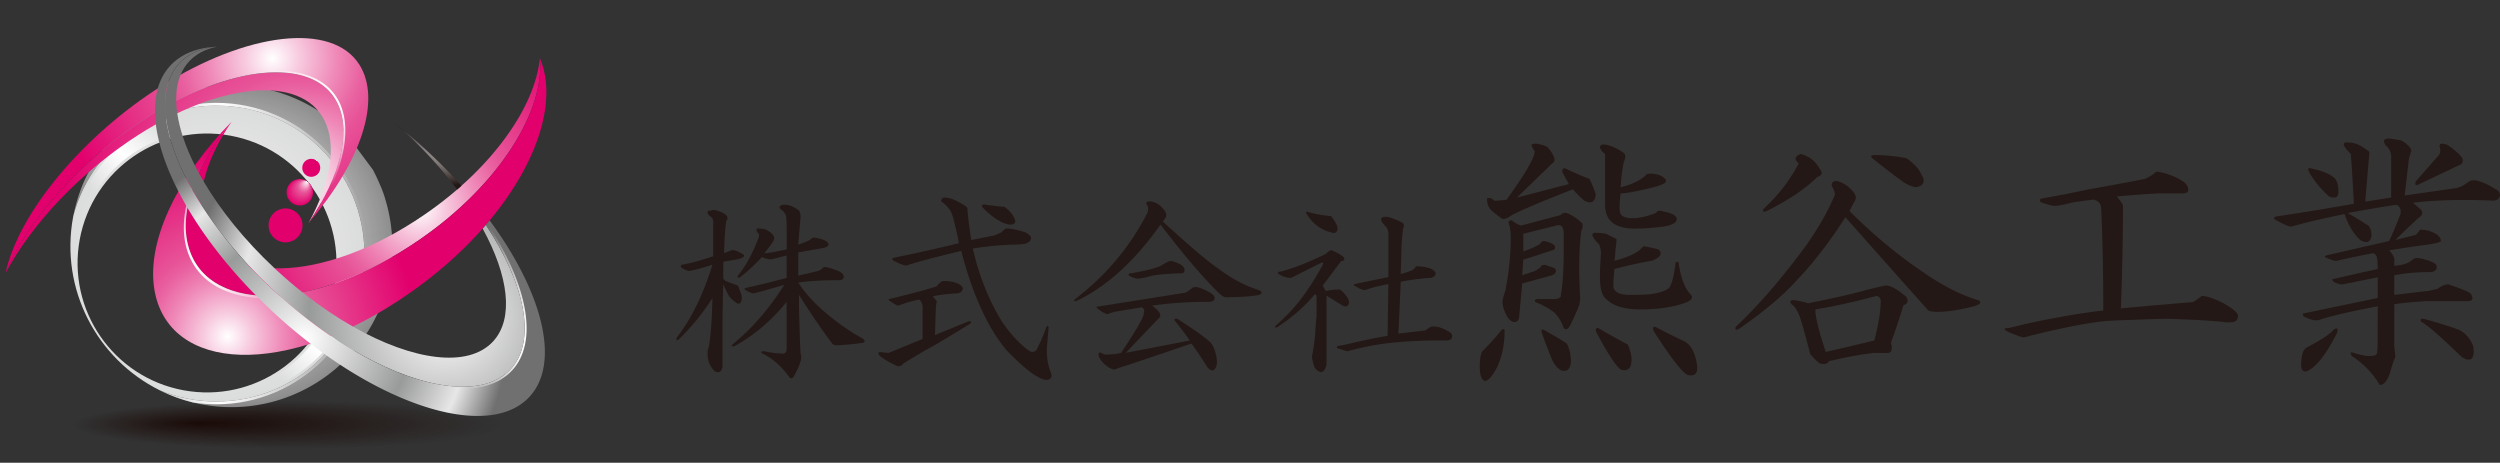
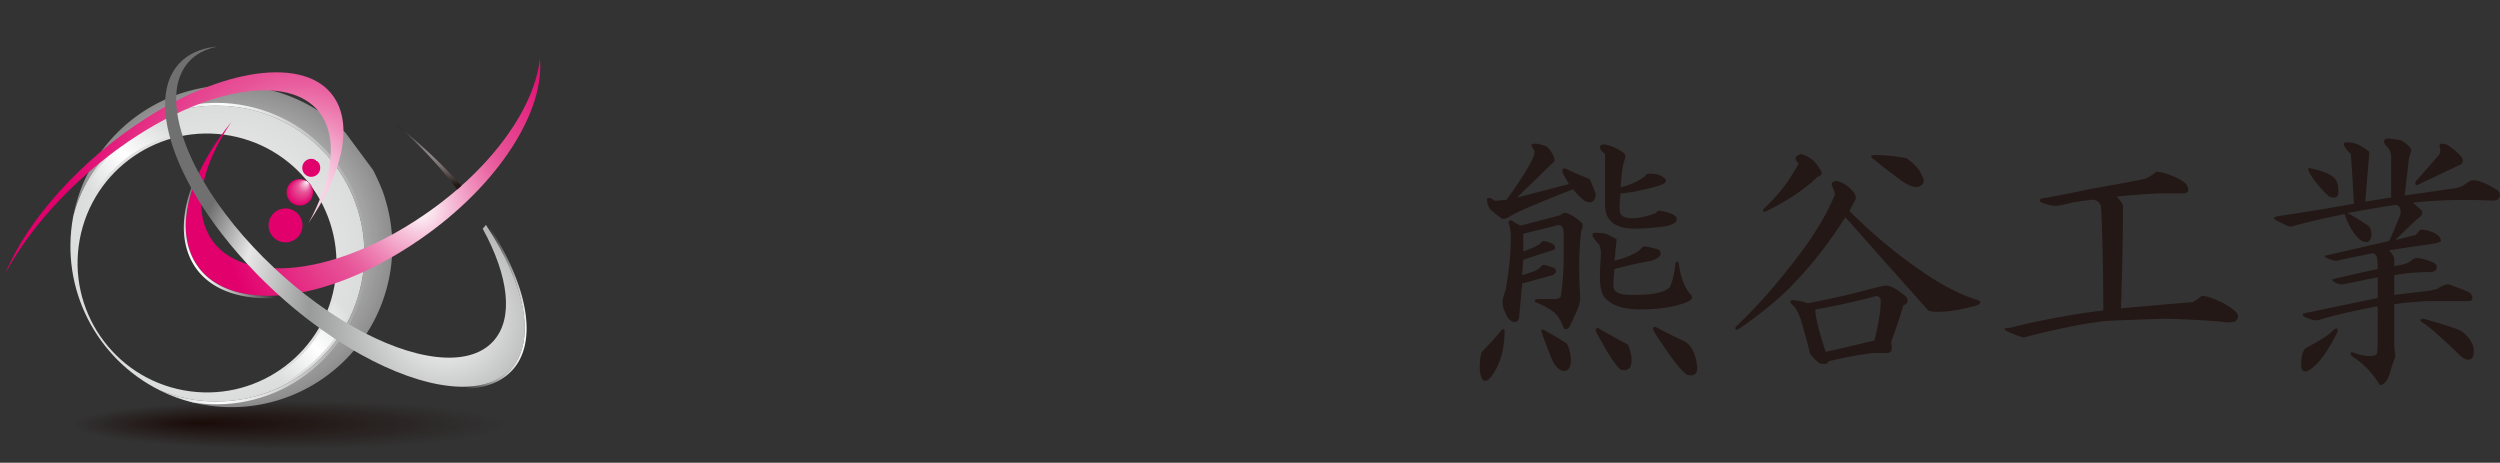
<svg xmlns="http://www.w3.org/2000/svg" version="1.1" id="レイヤー_1" x="0" y="0" viewBox="0 0 1116.71 206.69" xml:space="preserve">
  <rect x="0" y="0" width="1116.71" height="206.69" fill="#333333" stroke="none" />
  <style>.st0{fill:#231815}</style>
-   <path class="st0" d="M324.46 96.18c.69.92.69 1.73 0 2.42-.46 2.07-.81 6.9-1.04 14.49 1.15-.46 2.07-.8 2.76-1.04.92-.69 2.76-.23 5.52 1.38 1.15.69.8 1.38-1.04 2.07-1.84.46-4.37.92-7.59 1.38v7.59l1.03 1.04 5.52 2.07c1.15 2.76 1.73 4.49 1.73 5.18 0 2.3-.69 3.22-2.07 2.76-2.07-1.38-3.45-2.76-4.14-4.14-.69-1.38-1.38-2.87-2.07-4.49-.23 7.59-.34 14.61-.34 21.05v15.87c-.46 2.3-1.61 2.99-3.45 2.07-2.53-2.53-3.57-5.75-3.11-9.66.46-1.38.69-2.3.69-2.76.69-4.37 1.15-11.15 1.38-20.36-4.37 6.9-9.44 13.11-15.18 18.63-.92.46-1.15.12-.69-1.04 6.44-8.28 11.73-19.09 15.87-32.43-5.06 1.61-8.51 2.53-10.35 2.76-.69 0-1.84-.46-3.45-1.38-.46-.46-.46-.92 0-1.38 3.22-.46 7.94-1.73 14.15-3.8V99.28c0-1.15-.35-1.95-1.04-2.42-1.61-1.15-1.96-2.07-1.04-2.76.69 0 1.49-.11 2.42-.35 2.31.48 4.15 1.28 5.53 2.43zm32.09-2.42c.69.46 1.04 1.5 1.04 3.11-.23 2.99-.58 7.13-1.04 12.42 2.07-.69 3.8-1.38 5.18-2.07.92-.92 1.73-1.26 2.42-1.04 3.68.69 5.63 1.61 5.87 2.76.23.69-.35 1.27-1.73 1.73l-11.73 2.07v10.35c3.22-.69 6.21-1.38 8.97-2.07.69-.23 1.38-.69 2.07-1.38.23-.69 2.18-.35 5.87 1.03 2.07.69 3.22 1.61 3.45 2.76 0 1.15-.69 1.73-2.07 1.73-7.36 0-13.46.35-18.29 1.04 4.83 7.59 13.11 15.18 24.84 22.77.92.46 2.3 1.27 4.14 2.42.92.69.92 1.27 0 1.73-3.22.46-6.67.81-10.35 1.04-1.84.23-2.99 0-3.45-.69-4.83-6.44-9.78-13.68-14.84-21.74v4.83c.23 10.12.46 17.25.69 21.39.92 1.61-.12 5.06-3.1 10.35-.69.92-1.38.92-2.07 0-3.22-4.6-7.13-8.05-11.73-10.35-1.15-.69-.92-1.04.69-1.04 3.45.69 6.21 1.04 8.28 1.04 1.15 0 1.73-.8 1.73-2.42v-20.7c-6.68 8.28-14.38 14.84-23.12 19.67-1.38.46-1.73.23-1.04-.69 8.51-6.9 16.22-15.75 23.12-26.57-8.75 2.53-13.34 3.8-13.8 3.8-.69 0-1.84-.46-3.45-1.38-.69-.46-.69-.8 0-1.04 5.29-1.15 11.39-2.64 18.29-4.49v-10l-6.9 1.73c-1.15 0-2.53-.35-4.14-1.04a89.225 89.225 0 01-9.66 8.97c-1.15.46-1.5.23-1.04-.69 3.68-4.6 6.78-10.35 9.32-17.25.23-.92 0-1.61-.69-2.07-.46-.92-.46-1.49 0-1.73 1.15 0 2.3.12 3.45.35 3.45 1.61 4.71 3.34 3.8 5.18-1.38 2.07-2.76 3.91-4.14 5.52 1.61 0 4.94-.57 10.01-1.73v-7.94c0-4.14-.12-6.56-.35-7.25-.46-1.15-1.27-2.07-2.42-2.76-.69-.69-.58-1.26.35-1.73 2.05-.69 4.58 0 7.57 2.07zM421.42 125.51c2.76 0 5.06.46 6.9 1.38.69.23 1.26.81 1.73 1.73 0 1.38-.81 2.19-2.41 2.42-4.6.23-8.28.69-11.04 1.38 1.61 1.61 2.18 2.53 1.73 2.76-.23 1.15-.34 2.3-.34 3.45l-.35 11.04 15.18-6.21c.92 0 1.15.35.69 1.04-9.66 5.98-16.45 10-20.36 12.08-5.06 2.99-8.28 4.94-9.66 5.87-1.15 1.38-2.53 1.49-4.14.35-2.07-.92-4.03-2.07-5.86-3.45-1.38-1.15-1.5-1.84-.35-2.07l3.79.35 15.18-6.21v-14.15c0-1.38-.46-2.53-1.38-3.45-2.76.46-5.98 1.38-9.66 2.76-3.91-2.07-5.06-3.11-3.45-3.11 7.82-1.84 14.72-3.68 20.7-5.52 1.38-1.63 2.41-2.44 3.1-2.44zm9.32-33.82c1.15.69 1.61 1.38 1.38 2.07.46 4.6 1.04 9.09 1.73 13.46l10.35-2.07c1.15-.46 2.18-.92 3.11-1.38.92-.92 1.61-1.49 2.07-1.73 2.07 0 4.94.58 8.63 1.73 2.07 1.15 2.87 2.19 2.42 3.11-.23.92-1.15 1.61-2.76 2.07-1.84.23-3.8.34-5.87.34-5.75.23-11.51.81-17.25 1.73 2.76 12.19 7.13 23.12 13.11 32.78 4.14 5.98 8.28 10.35 12.42 13.11.91.46 1.84.35 2.76-.34 1.84-3.45 3.33-6.9 4.49-10.35.69-.92 1.04-.8 1.04.35l-.69 8.28c-.23 3.91.23 7.47 1.38 10.7.46 1.15.69 1.95.69 2.42-.23 1.15-1.04 1.73-2.42 1.73-3.45-.23-9.31-4.6-17.6-13.11-8.51-10.12-15.3-24.96-20.36-44.51-12.42 2.99-20.59 5.18-24.5 6.56-.92 0-2.76-.69-5.52-2.07-.92-.46-1.04-.92-.35-1.38 10.12-2.07 19.89-4.25 29.33-6.56-.69-3.68-1.27-6.32-1.72-7.94-.69-2.99-1.27-4.94-1.73-5.87-.92-1.84-2.42-3.45-4.49-4.83 0-1.15.57-1.73 1.73-1.73 2.06-.02 4.93 1.14 8.62 3.43zm17.94.69c2.53 1.84 4.14 3.91 4.83 6.21 0 1.15-.69 1.73-2.07 1.73s-3.11-.57-5.18-1.73c-2.76-1.61-5.29-3.68-7.59-6.21-.23-.69.11-1.04 1.04-1.04 2.98.47 5.98.82 8.97 1.04zM519.41 93.07c1.61 1.84 1.95 3.34 1.04 4.49-.46.69-.81 1.15-1.04 1.38 11.04 10.13 18.98 16.91 23.81 20.36 5.29 3.91 10.12 6.79 14.49 8.62 1.15.46 2.42.92 3.8 1.38 1.38.46 2.07.92 2.07 1.38 0 .69-1.04 1.15-3.11 1.38-3.68.46-7.71.69-12.08.69-1.15.23-2.42-.35-3.8-1.73-6.9-6.67-15.65-16.91-26.22-30.71-11.5 16.34-24.04 27.72-37.61 34.16-1.15.23-1.27-.11-.34-1.04 13.57-10.35 24.27-23.12 32.09-38.3.46-1.15.46-2.3 0-3.45-.92-1.15-.46-1.73 1.38-1.73 2.07.25 3.91 1.28 5.52 3.12zm12.77 35.89c1.15-1.38 3.91-.8 8.28 1.73 1.61.92 2.3 1.84 2.07 2.76-.23.92-1.04 1.38-2.42 1.38-9.66 0-18.18.58-25.53 1.73 3.68 2.53 4.6 4.49 2.76 5.87l-14.49 15.18 28.64-5.52c-2.3-3.22-4.49-6.09-6.56-8.62-.69-.92-.34-1.26 1.04-1.04 8.51 5.52 13.46 9.09 14.84 10.7.92.92 1.73 2.76 2.42 5.52.46 2.3.46 4.02 0 5.18-.92 2.07-2.19 2.18-3.8.34-3.22-5.06-5.64-8.63-7.25-10.7-9.43 3.22-19.32 6.56-29.67 10.01-1.61.46-2.99.92-4.14 1.38-.92.46-2.42-.12-4.49-1.73-1.61-1.38-2.65-2.76-3.11-4.14-.23-1.61.34-1.95 1.73-1.04.69.46 1.73.58 3.11.35 1.61 0 3.33-.23 5.18-.69 5.98-8.97 9.32-14.6 10.01-16.91l.34-2.42-1.04-1.04-12.42 2.07-3.11 1.04c-1.38-.46-2.76-1.26-4.14-2.42-.92-.69-.81-1.04.35-1.04l38.99-6.21 2.41-1.72zm-8.97-12.42c4.14 1.15 6.09 2.53 5.87 4.14 0 .92-.46 1.38-1.38 1.38-7.13.23-11.85.69-14.15 1.38-2.53.69-4.37 1.04-5.52 1.04-.69 0-1.96-.46-3.8-1.38-.23-.69.11-1.04 1.04-1.04 6.67-1.15 11.15-2.29 13.46-3.45 2.06-1.38 3.55-2.07 4.48-2.07zM594.63 111.71c2.3.92 4.14 1.96 5.52 3.11.69 1.15.35 1.73-1.04 1.73l-8.28 11.04 1.38 2.42c1.84-.46 3.91-.69 6.21-.69.69.23 1.73 1.27 3.11 3.11.69.92 1.04 1.84 1.04 2.76-.23 1.61-1.15 2.07-2.76 1.38l-7.25-4.49v30.71c-.46 2.07-1.27 3.22-2.42 3.45-.69 0-1.61-.58-2.76-1.73-.69-1.61-1.15-3.34-1.38-5.18.46-2.07.92-5.06 1.38-8.97.23-4.14.46-7.13.69-8.97v-8.63c0-.69-.23-1.15-.69-1.38-4.6 5.52-10.24 10.47-16.91 14.84-1.15.23-1.27-.11-.34-1.04 3.68-3.22 7.01-6.67 10.01-10.35 3.45-4.37 6.9-9.66 10.35-15.87.69-1.15.69-1.73 0-1.73l-11.04 5.52c-1.61.92-2.65 1.38-3.11 1.38-1.61 0-3.34-.57-5.18-1.73-.69-.69-.46-1.04.69-1.04 5.52-1.38 12.3-4.02 20.36-7.93.92-.92 1.73-1.49 2.42-1.72zm2.76-10.01c.23 1.15-.23 1.96-1.38 2.42-5.29-.92-9.43-3.8-12.42-8.63-.46-.92-.12-1.15 1.04-.69 3.45.92 6.78 1.5 10 1.73 1.84 2.53 2.76 4.25 2.76 5.17zm28.64-2.42c1.15.46 1.38 1.38.69 2.76-.46 4.14-.69 7.13-.69 8.97l-.35 11.39a34.58 34.58 0 005.18-1.73c.46-.23 1.04-.8 1.73-1.72 2.3 0 4.49.35 6.56 1.04 1.15.69 1.84 1.27 2.07 1.72.23 1.15-.46 1.96-2.07 2.42-4.37.23-8.86.81-13.46 1.73-.46 10.81-.81 18.52-1.04 23.12l12.08-1.38c1.15-.92 2.07-1.49 2.76-1.73 2.3-.23 4.94.58 7.93 2.42 1.15.69 1.49 1.61 1.04 2.76-.23.69-1.15 1.04-2.76 1.04h-6.21c-11.96.23-21.62 1.15-28.98 2.76-4.37.92-7.25 1.61-8.63 2.07-1.61-.46-3.11-.92-4.49-1.38-.46-.46-.35-.8.34-1.04 1.61-.23 2.87-.46 3.8-.69 6.67-1.61 12.77-2.87 18.29-3.8l.34-23.12c-3.68.69-6.9 1.5-9.66 2.42-.69.69-2.53.12-5.52-1.73-.23-.23-.23-.46 0-.69l15.18-3.11v-19.32c0-.92-.23-1.84-.69-2.76-2.99-2.99-3.34-4.6-1.04-4.83 1.39-.23 3.92.58 7.6 2.41z" />
  <g>
    <path class="st0" d="M672.08 147.46c0 8.64-2.01 15.57-6.01 20.82-1.55 1.85-2.78 2.31-3.7 1.39-.93-1.24-1.39-3.09-1.39-5.55 0-3.09.3-5.4.93-6.94 3.08-3.08 6.01-6.32 8.79-9.72.61-.61 1.07-.61 1.38 0zm18.97-81.89c1.54 1.55 2.62 3.24 3.24 5.09.3.93 0 1.7-.93 2.31l-15.73 15.27 23.13-6.01-2.78-5.09c-.31-1.54.15-2.15 1.39-1.85 3.08 1.55 6.63 3.09 10.64 4.63 1.23 2.47 2.15 4.79 2.78 6.94-.31 3.4-2.01 4.32-5.09 2.78a39.48 39.48 0 01-5.09-5.09c-14.19 5.55-23.29 9.41-27.3 11.57-2.16 1.55-3.7 2.01-4.62 1.39-2.16-1.54-3.86-2.93-5.09-4.16-.93-1.23-1.39-2.78-1.39-4.63.93-.61 2-.3 3.24.92 1.85 0 3.7-.15 5.55-.46 8.63-12.03 12.8-19.27 12.49-21.75-.93-1.23-1.39-2.15-1.39-2.78.3-.3 1.08-.46 2.31-.46 1.87.3 3.41.76 4.64 1.38zm15.74 34.24c.3 1.24.15 2.31-.46 3.24-.62 4.94-.93 10.49-.93 16.65 0 3.09.15 7.71.46 13.88l-.46 2.77c-1.24 3.09-2.62 6.17-4.16 9.25-.93 1.55-1.85 1.85-2.78.93-.93-2.78-2.31-5.09-4.16-6.94-2.47-1.85-5.25-3.39-8.33-4.62-.62-.61-.46-1.08.46-1.39h7.87c1.23 0 2.15-.3 2.78-.93.93-5.24 1.39-11.72 1.39-19.43v-8.79c0-3.08-1.08-4.31-3.24-3.7l-14.81 3.7v7.87c2.78-.93 5.24-2 7.4-3.24.61-.92 1.23-1.39 1.85-1.39 1.85.31 3.39.93 4.63 1.85.61 1.24.3 2.01-.93 2.31L680.41 116l-.46 6.94c1.85-.61 3.7-1.23 5.55-1.85 1.23-.61 2.15-1.23 2.78-1.85 0-.61.61-.93 1.85-.93l4.16 1.39c1.23 1.24.93 2.31-.93 3.24l-13.42 3.7-1.39 15.27c-.31 1.55-1.24 2.16-2.78 1.85-1.24-.61-2.16-1.54-2.78-2.78-1.24-2.47-1.85-4.47-1.85-6.01 0-.93.46-2.78 1.39-5.55 1.54-8.33 2.31-16.04 2.31-23.13 0-2.77-.31-4.93-.93-6.48-.31-.93.15-1.39 1.39-1.39 1.54 1.24 2.93 2.01 4.16 2.31l17.58-4.63c.93-.93 1.85-1.23 2.78-.93 2.49.94 4.8 2.48 6.97 4.64zm-6.94 53.67c1.23 2.16 1.85 4.93 1.85 8.33-.31 3.08-1.7 4.32-4.16 3.7-1.55-.62-2.94-2.16-4.16-4.63-1.55-3.7-3.09-7.71-4.63-12.03-.62-1.85 0-2.15 1.85-.93 4.92 2.78 8.01 4.63 9.25 5.56zm17.58-49.05c1.85.93 3.39 1.7 4.63 2.31 0 1.55-.16 3.09-.46 4.63 0 1.55-.16 3.24-.46 5.09 4.93-1.23 8.63-2.78 11.1-4.63l1.85-1.85c2.15.31 4.32.77 6.48 1.39 1.23.62 1.54 1.55.92 2.78-.62.93-1.85 1.7-3.7 2.31-5.25.93-10.8 2.16-16.66 3.7-.31 3.4-.46 5.86-.46 7.4 0 2.78 2.47 4.16 7.4 4.16s8.33-.15 10.18-.46c3.7-.61 6.17-1.54 7.4-2.78 1.23-1.85 2.15-5.55 2.78-11.1.61-.61 1.08-.61 1.39 0 .93 6.79 2.78 11.57 5.55 14.34.92 1.24.3 2.31-1.85 3.24-5.55 2.16-12.49 3.24-20.82 3.24-7.1 0-12.19-1.54-15.27-4.62-1.85-1.54-2.77-4.78-2.77-9.72 0-2.15.15-5.7.46-10.64 0-1.54-.31-2.93-.92-4.16-1.24-1.23-2.01-2.15-2.31-2.78-.93-1.23-.77-2 .46-2.31 1.53 0 3.22.16 5.08.46zm9.71 49.51c1.85 4.32 2.15 7.71.93 10.18-.93 1.23-2.31 1.54-4.16.93-2.16-1.55-5.86-7.24-11.1-17.12 0-1.54.61-1.85 1.85-.93 4.31 2.47 8.47 4.79 12.48 6.94zm-9.71-89.3c2.78.62 5.39 1.85 7.87 3.7.93.62.93 2.01 0 4.16-.62 2.78-1.08 6.48-1.39 11.1 4.32-.93 8.02-2.62 11.11-5.09 0-.61.77-.93 2.31-.93 2.78 0 4.93.77 6.48 2.31.61.93.3 1.7-.93 2.31-1.24.62-3.86 1.39-7.87 2.31-5.25 1.24-8.95 1.85-11.11 1.85-.31 2.47-.46 4.63-.46 6.48 0 .93.15 1.85.46 2.78.93 1.24 2.62 1.85 5.09 1.85 3.08 0 6.63-.77 10.64-2.31.61-.93 1.39-1.23 2.31-.93 5.24.93 7.55 2.31 6.94 4.16-.31 1.24-2.16 2.16-5.55 2.78-4.94.62-8.95.93-12.03.93-9.57.31-14.34-3.24-14.34-10.64V68.81c-1.55-1.23-2.31-2.31-2.31-3.24.31-.93 1.23-1.23 2.78-.93zm35.16 87.91c3.08 1.85 4.93 5.7 5.55 11.57 0 3.08-1.55 4.16-4.63 3.24-2.78-1.85-7.71-8.33-14.81-19.43-.62-1.54-.31-2.15.93-1.85 4.01 2.16 8.33 4.32 12.96 6.47zM828.01 85.93c1.23 1.55 1.23 3.09 0 4.63-.62 1.24-1.24 2.47-1.85 3.7 10.48 10.49 21.43 19.59 32.85 27.3 8.94 6.17 17.12 10.34 24.52 12.49 1.85.93 1.23 1.85-1.85 2.77-4.94 1.24-9.1 2.01-12.49 2.31-4.01.31-6.64.16-7.87-.46-15.12-16.96-27.46-30.84-37.01-41.64-7.1 11.1-14.5 20.67-22.21 28.68-5.86 6.48-14.34 13.58-25.45 21.28-1.24.62-1.7.31-1.39-.93 10.48-9.87 21.12-22.21 31.92-37.01 5.55-8.01 9.72-15.42 12.49-22.21-.31-1.54-.77-2.78-1.39-3.7-.31-1.54.46-2.31 2.31-2.31 3.1.93 5.57 2.63 7.42 5.1zm-15.27-10.64c1.54 1.85 1.23 3.09-.93 3.7-5.25 5.25-12.8 10.34-22.67 15.27-1.55.62-2.01.31-1.39-.93 4-3.7 7.55-7.71 10.64-12.03 2.47-3.7 4.16-6.48 5.09-8.33-2.16-1.85-1.85-3.24.93-4.16 3.7.92 6.48 3.09 8.33 6.48zm38.86 57.37c.93 1.85.46 3.09-1.39 3.7-1.55 5.25-3.4 10.8-5.55 16.66.93 3.4.15 4.94-2.31 4.63h-5.09c-5.86.61-12.65 1.85-20.36 3.7-.62 1.23-2.01 1.54-4.16.93-1.24-.93-2.62-2.31-4.16-4.16-1.24-4.93-2.62-10.02-4.16-15.27-1.24-3.7-2.62-6.02-4.16-6.94-.93-1.23-.62-1.85.93-1.85 2.47.31 4.63.77 6.48 1.39 12.33-2.47 21.13-4.47 26.37-6.02 3.7-.93 6.32-1.54 7.87-1.85 2.13-.31 5.37 1.38 9.69 5.08zm-36.08 24.52c5.55-1.23 12.8-2.93 21.74-5.09 1.85-7.4 2.78-12.96 2.78-16.65.3-1.85-.31-2.93-1.85-3.24-10.49 2.78-19.59 4.78-27.3 6.01 0 3.4 1.54 9.72 4.63 18.97zm36.08-86.52c3.39 2.47 5.55 4.79 6.48 6.94 2.15 3.4 1.39 5.4-2.31 6.02-1.85-.3-3.7-1.08-5.55-2.31-4.32-3.08-8.95-6.63-13.88-10.64-.93-.93-.62-1.39.93-1.39 4.62-.01 9.4.45 14.33 1.38zM967.73 77.6c3.7 1.24 6.48 2.62 8.33 4.16.93.93 1.39 2.01 1.39 3.24 0 .93-.93 1.39-2.78 1.39h-10.18c-6.48.31-12.8.77-18.97 1.39 1.85 2.16 2.78 3.55 2.78 4.16 0 13.57-.31 28.84-.93 45.8 13.57-1.23 24.21-2.15 31.92-2.77.93-.3 2.31-1.23 4.16-2.78 2.15 0 5.39 1.08 9.72 3.24 4.31 2.47 6.48 4.32 6.48 5.55 0 1.55-.62 2.47-1.85 2.78-1.55.31-3.24.31-5.09 0-6.17-.61-14.65-1.08-25.45-1.39-10.18.31-18.66.62-25.45.93-7.71.62-19.13 2.78-34.24 6.48-2.16.62-3.4.93-3.7.93-.62 0-2.78-.77-6.48-2.31-2.47-1.23-2.62-1.85-.46-1.85.3 0 2.93-.61 7.87-1.85 12.64-2.78 24.21-4.78 34.7-6.02 0-16.65-.31-31.76-.93-45.34 0-2.15-1.08-3.54-3.24-4.16-3.4.31-6.79.77-10.18 1.39-3.4.93-5.86 1.39-7.4 1.39-.93 0-2.78-.46-5.55-1.39-1.24-.61-1.39-1.23-.46-1.85 7.09-1.23 14.18-2.62 21.28-4.16 10.48-1.85 18.81-3.39 24.98-4.63 2.15-.93 3.85-2 5.09-3.24.94-.02 2.48.3 4.64.91zM1072.76 62.79c3.39 2.16 4.78 3.86 4.16 5.09-.31.93-.62 2.01-.93 3.24l-1.85 16.19c8.63-1.23 16.19-2.31 22.67-3.24 1.54-.3 2.78-.77 3.7-1.39l2.78-1.85c2.15-.93 6.01.31 11.56 3.7 1.23.62 1.85 1.55 1.85 2.78-.31 1.55-1.39 2.31-3.24 2.31-13.27-.61-25.14-.3-35.63.93l3.7 3.24c.93 1.24.46 2.47-1.39 3.7-4.01 3.7-7.4 6.94-10.18 9.71l9.25-2.31 1.85-2.31c2.47 0 4.78.62 6.94 1.85 1.54.93 2.31 2.01 2.31 3.24-.31.62-2.94 1.24-7.87 1.85-4.63.62-9.72 1.39-15.27 2.31 1.23 1.24 2 2.47 2.31 3.7v3.24c3.08-.3 5.39-.93 6.94-1.85l1.85-1.39c1.23-.61 3.85-.15 7.87 1.39 1.54.62 2.31 1.39 2.31 2.31 0 1.55-1.08 2.31-3.24 2.31-5.55 0-10.8.46-15.73 1.39v8.79l15.73-1.85 3.7-.92c2.15-1.54 3.85-2.15 5.09-1.85 6.17 2.16 9.41 3.55 9.72 4.16 1.23 2.16.77 3.24-1.39 3.24h-18.05c-5.86.31-10.8.77-14.8 1.39v18.97c.3 2.16.46 3.7.46 4.63-.93 2.15-1.7 4.47-2.31 6.94-1.24 3.7-2.78 5.55-4.63 5.55-3.09-5.25-7.25-9.56-12.49-12.96-.93-1.54-.62-2 .93-1.39 2.78.92 5.09 1.39 6.94 1.39 1.85 0 2.93-.31 3.24-.93.3-.61.46-2.78.46-6.48V136.8c-11.42 2.16-20.05 4.16-25.91 6.02-1.55.62-3.86.16-6.94-1.39-.62-.61-.77-1.08-.46-1.39l33.31-6.94v-9.25c-8.95 1.85-14.34 2.94-16.19 3.24-2.78-.61-4.16-1.39-4.16-2.31 6.48-1.54 13.26-3.08 20.36-4.63 0-2.47-.16-4.32-.46-5.55-.62-1.23-1.39-1.69-2.31-1.39-7.71 1.55-12.8 2.62-15.27 3.24-.62.31-2.31-.15-5.09-1.39-.62-.3-.62-.61 0-.93l28.22-6.48c1.23-2.47 2.93-6.48 5.09-12.03.3-2.15-.31-3.54-1.85-4.16-6.17.93-13.42 2.16-21.75 3.7 2.78 1.55 5.55 3.24 8.33 5.09 1.54.62 2.31 2.31 2.31 5.09-.31 1.55-.93 2.47-1.85 2.78-1.55 0-2.78-.46-3.7-1.39-2.78-2.78-4.94-6.48-6.48-11.1-9.25 1.85-17.12 3.7-23.6 5.55-.62.31-2.94-.61-6.94-2.78-1.55-.93-1.24-1.54.93-1.85 12.33-1.85 23.6-3.7 33.77-5.55-.62-11.72-1.08-19.12-1.39-22.21-4.01-4.01-4.16-5.7-.46-5.09 2.47 0 5.39 1.39 8.79 4.16-.62 7.4-1.24 14.81-1.85 22.21l11.57-1.85V70.2c0-2.15-.77-3.85-2.31-5.09-1.55-2.15-1.08-3.24 1.39-3.24 2.5.31 4.34.62 5.58.92zm-28.68 85.6c-4.63 9.25-8.95 14.96-12.96 17.12-1.85.93-2.94.3-3.24-1.85 0-4.63.77-7.4 2.31-8.33 6.48-3.39 10.48-6.02 12.03-7.87 1.54-1.23 2.16-.92 1.86.93zm-1.39-68.94c1.23 1.24 1.85 3.24 1.85 6.02 0 1.55-.46 2.47-1.39 2.78-1.24 0-2.16-.15-2.78-.46-3.7-3.39-6.64-6.94-8.79-10.64-.93-1.85-.62-2.47.93-1.85 4.62.91 8.02 2.3 10.18 4.15zm56.91-9.25c.93 1.85.46 3.09-1.39 3.7l-18.51 8.79c-.93 0-1.08-.61-.46-1.85l10.18-11.57c.61-.93.77-2 .46-3.24-.62-1.85.46-2.31 3.24-1.39 2.78 1.85 4.93 3.71 6.48 5.56zm-.93 77.26c2.78 1.55 4.78 3.86 6.01 6.94.61 3.09.3 5.09-.93 6.01-1.55.61-3.24 0-5.09-1.85-8.95-8.63-14.65-13.57-17.12-14.81-.62-.93-.31-1.39.93-1.39 6.79 1.86 12.19 3.56 16.2 5.1z" />
  </g>
  <g>
    <radialGradient id="SVGID_1_" cx="247.55" cy="177.297" r="66.867" fx="219.099" fy="172.564" gradientTransform="matrix(1.443 0 0 .161 -228.3 161.204)" gradientUnits="userSpaceOnUse">
      <stop offset="0" stop-color="#1a0b08" />
      <stop offset="1" stop-color="#1a0b08" stop-opacity="0" />
    </radialGradient>
    <ellipse cx="127.41" cy="189.88" rx="104.14" ry="12.12" fill="url(#SVGID_1_)" />
    <radialGradient id="SVGID_2_" cx="96.666" cy="113.273" r="66.101" gradientUnits="userSpaceOnUse">
      <stop offset="0" stop-color="#fff" />
      <stop offset=".081" stop-color="#fafafa" />
      <stop offset=".414" stop-color="#eaeaeb" />
      <stop offset=".679" stop-color="#e5e5e6" />
      <stop offset="1" stop-color="#dbdcdc" />
    </radialGradient>
    <path d="M162.77 113.27c0-36.51-29.59-66.1-66.1-66.1-30.57 0-56.27 20.75-63.84 48.93-.06.29-.13.57-.18.85-5.95 32.28 10.69 63.48 38.69 77.38 7.8 3.24 16.35 5.03 25.32 5.03 36.51.01 66.11-29.58 66.11-66.09zM82 174.33c-31.41-5.78-52.17-35.93-46.39-67.34 5.78-31.41 35.93-52.17 67.34-46.39 31.41 5.78 52.17 35.93 46.39 67.34-5.79 31.41-35.94 52.18-67.34 46.39z" fill="url(#SVGID_2_)" />
    <radialGradient id="SVGID_3_" cx="104.033" cy="109.977" r="71.943" gradientUnits="userSpaceOnUse">
      <stop offset="0" stop-color="#fff" />
      <stop offset=".59" stop-color="#fdfdfd" stop-opacity=".705" />
      <stop offset=".802" stop-color="#f6f6f7" stop-opacity=".599" />
      <stop offset=".953" stop-color="#ebebeb" stop-opacity=".524" />
      <stop offset="1" stop-color="#e5e5e6" stop-opacity=".5" />
    </radialGradient>
    <path d="M154.37 59.36a71.483 71.483 0 00-38-20.07C77.61 32.15 40.41 57.54 32.83 96.1c7.56-28.18 33.27-48.93 63.84-48.93 36.51 0 66.1 29.59 66.1 66.1s-29.59 66.1-66.1 66.1c-8.97 0-17.52-1.8-25.32-5.03a71.857 71.857 0 0018.98 6.33c39.04 7.19 76.52-18.63 83.72-57.67a71.61 71.61 0 00-1.95-34.02c-1.03-3.89-3.52-9.16-4.75-11.65-.24-.47-.46-.95-.71-1.41" fill="url(#SVGID_3_)" />
    <linearGradient id="SVGID_4_" gradientUnits="userSpaceOnUse" x1="32.831" y1="113.273" x2="163.992" y2="113.273">
      <stop offset="0" stop-color="#fff" stop-opacity="0" />
      <stop offset=".5" stop-color="#fff" />
      <stop offset="1" stop-color="#fff" stop-opacity="0" />
    </linearGradient>
    <path d="M163.99 113.27c0-37.12-30.2-67.33-67.33-67.33-25.03 0-47.56 13.89-59.15 35.22-2.05 4.71-3.65 9.7-4.68 14.94 7.56-28.18 33.27-48.93 63.84-48.93 36.51 0 66.1 29.59 66.1 66.1s-29.59 66.1-66.1 66.1c-8.97 0-17.52-1.8-25.32-5.03 4.67 2.32 9.66 4.16 14.91 5.45 3.42.53 6.9.81 10.41.81 37.12 0 67.32-30.2 67.32-67.33z" fill="url(#SVGID_4_)" />
    <linearGradient id="SVGID_5_" gradientUnits="userSpaceOnUse" x1="53.46" y1="156.459" x2="142.51" y2="67.41">
      <stop offset=".33" stop-color="#fff" stop-opacity="0" />
      <stop offset=".5" stop-color="#fff" />
      <stop offset=".67" stop-color="#fff" stop-opacity="0" />
    </linearGradient>
    <path d="M96.67 178.15c-8.6 0-16.96-1.66-24.85-4.94a70.06 70.06 0 01-3.43-1.82c4.19 1.87 8.67 3.28 13.39 4.15 3.56.66 7.18.99 10.76.99 28.45 0 52.84-20.34 58-48.36 5.9-32.02-15.35-62.87-47.37-68.76-3.56-.66-7.18-.99-10.76-.99-28.45 0-52.84 20.34-58 48.36-.84 4.58-1.13 9.14-.91 13.6a70.14 70.14 0 01.36-23.2l.18-.84C41.6 68.14 67.36 48.4 96.67 48.4c35.77 0 64.88 29.1 64.88 64.88-.01 35.77-29.11 64.87-64.88 64.87z" fill="url(#SVGID_5_)" />
    <radialGradient id="SVGID_6_" cx="148.431" cy="225.989" r="105.468" gradientTransform="rotate(18.286 586.583 110.471)" gradientUnits="userSpaceOnUse">
      <stop offset="0" stop-color="#fff" />
      <stop offset=".13" stop-color="#f7c9de" />
      <stop offset=".297" stop-color="#ef89b8" />
      <stop offset=".419" stop-color="#e961a0" />
      <stop offset=".483" stop-color="#e75297" />
      <stop offset="1" stop-color="#e2006d" />
    </radialGradient>
    <path d="M150.19 45.04c-11.09-19.97-47.98-15.73-84.76 7.65-28.66 18.21-53.1 45.3-62.95 69.28 11.82-22.2 33.94-45.52 59.45-61.79 36.23-23.11 72.31-26.92 82.83-6.71 5.85 11.25 3.06 27.92-6.98 46.21 14.6-21.38 19.55-41.79 12.41-54.64z" fill="url(#SVGID_6_)" />
    <radialGradient id="SVGID_7_" cx="118.641" cy="176.231" r="96.724" gradientTransform="rotate(18.286 586.583 110.471)" gradientUnits="userSpaceOnUse">
      <stop offset="0" stop-color="#fff" />
      <stop offset=".13" stop-color="#f7c9de" />
      <stop offset=".297" stop-color="#ef89b8" />
      <stop offset=".419" stop-color="#e961a0" />
      <stop offset=".483" stop-color="#e75297" />
      <stop offset="1" stop-color="#e2006d" />
    </radialGradient>
-     <path d="M72.09 38.45C37.44 60.34 8.5 94.52 2.48 121.97 12.33 98 36.77 70.91 65.43 52.69c36.77-23.38 73.67-27.61 84.76-7.65 7.14 12.85 2.18 33.26-12.42 54.64 23.67-27.53 32.64-55.08 22.8-70.74-12.22-19.43-50.67-14.37-88.48 9.51z" fill="url(#SVGID_7_)" />
    <linearGradient id="SVGID_8_" gradientUnits="userSpaceOnUse" x1="81.431" y1="-127.32" x2="248.693" y2="-127.32" gradientTransform="rotate(-30.596 517.24 136.275)">
      <stop offset=".866" stop-color="#fff" stop-opacity="0" />
      <stop offset="1" stop-color="#fff" />
    </linearGradient>
-     <path d="M65.3 52.15c-13.89 8.82-27.03 19.79-38.22 32-10.25 11.17-18.39 22.84-23.66 34.1a59.75 59.75 0 00-.95 3.72C12.32 98 36.76 70.91 65.42 52.69c36.77-23.38 73.67-27.61 84.76-7.65 7.14 12.85 2.18 33.26-12.42 54.64 1.55-1.81 3.05-3.62 4.48-5.44 12.2-20.19 15.1-38.35 8.74-49.73-11.27-20.17-48.63-15.91-85.68 7.64z" fill="url(#SVGID_8_)" />
    <radialGradient id="SVGID_9_" cx="202.305" cy="219.012" r="88.095" gradientTransform="rotate(18.286 586.583 110.471)" gradientUnits="userSpaceOnUse">
      <stop offset="0" stop-color="#fff" />
      <stop offset=".13" stop-color="#f7c9de" />
      <stop offset=".297" stop-color="#ef89b8" />
      <stop offset=".419" stop-color="#e961a0" />
      <stop offset=".483" stop-color="#e75297" />
      <stop offset="1" stop-color="#e2006d" />
    </radialGradient>
    <path d="M83.71 108.18c6.66 31.48 54.56 32.82 103.88-1.23 36.08-24.92 55.9-58.09 53.56-80.96-2.01 21.2-20.62 48.67-51.48 69.85-46.46 31.89-92.03 31.34-98.93 2.41-3.05-12.77 2.26-28.63 12.68-43.83-14.64 17.97-23.04 38.01-19.71 53.76z" fill="url(#SVGID_9_)" />
    <radialGradient id="SVGID_10_" cx="138.607" cy="300.463" r="84.3" gradientTransform="rotate(18.286 586.583 110.471)" gradientUnits="userSpaceOnUse">
      <stop offset="0" stop-color="#fff" />
      <stop offset=".13" stop-color="#f7c9de" />
      <stop offset=".297" stop-color="#ef89b8" />
      <stop offset=".419" stop-color="#e961a0" />
      <stop offset=".483" stop-color="#e75297" />
      <stop offset="1" stop-color="#e2006d" />
    </radialGradient>
-     <path d="M183.12 130.83c47.25-33.05 69.34-78.54 58.03-104.84 2.34 22.87-17.48 56.04-53.56 80.96-49.32 34.06-97.22 32.71-103.88 1.23-3.33-15.75 5.07-35.79 19.71-53.76-23.13 23.53-38.07 52.3-34.5 74.68 5.95 37.22 58.69 40.55 114.2 1.73z" fill="url(#SVGID_10_)" />
    <linearGradient id="SVGID_11_" gradientUnits="userSpaceOnUse" x1="673.215" y1="277.074" x2="853.287" y2="277.074" gradientTransform="scale(-1) rotate(-30.596 -336.338 1796.485)">
      <stop offset=".866" stop-color="#fff" stop-opacity="0" />
      <stop offset="1" stop-color="#fff" />
    </linearGradient>
    <path d="M188.04 107.83c17.8-12.3 32.45-27.26 42.19-42.78 8.19-13.06 12.22-25.4 12.07-35.92a33.63 33.63 0 00-1.16-3.14c2.34 22.87-17.48 56.04-53.56 80.96-49.32 34.06-97.22 32.71-103.88 1.23-3.33-15.75 5.07-35.79 19.71-53.76-1.42 1.44-2.8 2.9-4.15 4.37-12.96 17.47-19.39 35.85-16.44 49.98 6.68 32.01 55.3 33.55 105.22-.94z" fill="url(#SVGID_11_)" />
    <g>
      <radialGradient id="SVGID_12_" cx="200.636" cy="119.032" r="22.149" gradientTransform="rotate(8.27 603.42 86.38)" gradientUnits="userSpaceOnUse">
        <stop offset="0" stop-color="#fff" />
        <stop offset="1" stop-color="#231815" />
      </radialGradient>
      <path d="M206.11 82.98c-.63.56-1.26 1.12-1.91 1.67-6.52-8.68-14.36-17.38-23.34-25.64-1.36-1.26-2.73-2.49-4.12-3.68 4.47 3.55 8.91 7.34 13.28 11.37a228.02 228.02 0 0116.09 16.28z" fill="url(#SVGID_12_)" />
      <radialGradient id="SVGID_13_" cx="228.297" cy="262.43" r="115.901" gradientTransform="rotate(18.286 586.583 110.471)" gradientUnits="userSpaceOnUse">
        <stop offset="0" stop-color="#fff" />
        <stop offset=".525" stop-color="#999a9a" />
        <stop offset=".797" stop-color="#e7e7e8" />
        <stop offset="1" stop-color="#717071" />
      </radialGradient>
      <path d="M80.03 28.38c-1.75 1.9-3.12 4.08-4.13 6.5-.36.86-.68 1.76-.94 2.68-.83 2.86-1.23 6-1.22 9.38v.24c0 .11 0 .22.01.33 0 .11.01.22.01.33.04 1.44.14 2.92.33 4.44.07.55.14 1.11.23 1.68 1.18 7.82 4.19 16.53 8.83 25.67.51 1 1.03 2.01 1.58 3.03.14.26.28.52.43.78.37.69.76 1.37 1.16 2.06.17.3.34.59.52.89.24.41.48.82.73 1.24 6.77 11.39 15.88 23.2 26.94 34.53.36.37.73.74 1.09 1.11 2.09 2.09 4.22 4.18 6.43 6.24.26.24.52.48.78.73.45.41.89.82 1.35 1.23 4.13 3.75 8.31 7.26 12.52 10.54.39.3.78.61 1.17.91 7.73 5.95 15.53 11.09 23.17 15.34 28.76 16.04 55.2 19.55 67.17 6.56 11.65-12.66 6.36-37.88-11.12-64.36-.48.56-.97 1.12-1.46 1.68 11.55 21.06 14.06 40.12 4.65 50.35-11.1 12.06-35.83 8.6-62.58-6.59-7.1-4.03-14.34-8.88-21.5-14.48-.36-.28-.72-.57-1.08-.86-3.78-3-7.54-6.21-11.24-9.62-.41-.37-.81-.75-1.21-1.12C109.26 107.33 98.52 93.93 91 81.13c-.75-1.27-1.47-2.54-2.16-3.8-.12-.24-.25-.47-.38-.7-.49-.92-.97-1.83-1.42-2.74-4.15-8.3-6.84-16.2-7.86-23.29-.29-1.91-.44-3.76-.48-5.53-.01-.2-.01-.4-.01-.6-.02-4.13.63-7.87 2.02-11.13.91-2.19 2.16-4.16 3.74-5.88 3.16-3.43 7.41-5.6 12.5-6.6-.38.02-.75.05-1.12.07-6.51.81-11.93 3.25-15.8 7.45z" fill="url(#SVGID_13_)" />
      <radialGradient id="SVGID_14_" cx="171.567" cy="290.318" r="90.234" gradientTransform="rotate(18.286 586.583 110.471)" gradientUnits="userSpaceOnUse">
        <stop offset="0" stop-color="#fff" />
        <stop offset=".525" stop-color="#999a9a" />
        <stop offset=".797" stop-color="#e7e7e8" />
        <stop offset="1" stop-color="#717071" />
      </radialGradient>
-       <path d="M218.73 98.47c-.55.66-1.12 1.32-1.69 1.99 17.48 26.48 22.78 51.7 11.12 64.36-11.96 12.99-38.41 9.47-67.17-6.56-7.64-4.26-15.44-9.4-23.17-15.34-.39-.3-.78-.6-1.17-.91-4.21-3.28-8.39-6.8-12.52-10.54l-1.35-1.23c-.26-.24-.52-.48-.78-.73-2.21-2.06-4.34-4.15-6.43-6.24-.37-.37-.73-.74-1.09-1.11-11.06-11.33-20.17-23.14-26.94-34.53-.25-.41-.49-.83-.73-1.24-.17-.3-.35-.59-.52-.89-.39-.69-.78-1.37-1.16-2.06-.14-.26-.28-.52-.43-.78-.55-1.01-1.08-2.02-1.58-3.03-4.64-9.14-7.65-17.85-8.83-25.67-.09-.56-.16-1.12-.23-1.68-.18-1.52-.29-3-.33-4.44 0-.11-.01-.22-.01-.33 0-.11-.01-.22-.01-.33v-.24c-.01-3.38.38-6.52 1.22-9.38.27-.92.58-1.82.94-2.68 1.01-2.43 2.38-4.6 4.13-6.5 3.87-4.2 9.29-6.64 15.82-7.46-8.25.59-15.06 3.33-19.79 8.46-2.6 2.82-4.42 6.21-5.53 10.06-.9 3.13-1.32 6.57-1.29 10.27 0 .21.01.41.01.61.03 1.69.16 3.43.39 5.22 1.12 9 4.56 19.19 10.05 29.88 1.09 2.13 2.26 4.27 3.5 6.43.18.32.37.64.57.97 7.56 12.88 17.9 26.28 30.54 39.09.4.4.79.81 1.2 1.2 2.29 2.29 4.65 4.56 7.09 6.8a236.55 236.55 0 0016.14 13.6c39.94 30.69 81.44 41.5 97.84 23.7 13.98-15.15 5.8-46.7-17.81-78.74z" fill="url(#SVGID_14_)" />
      <linearGradient id="SVGID_15_" gradientUnits="userSpaceOnUse" x1="72.262" y1="162.517" x2="248.164" y2="162.517" gradientTransform="rotate(8.27 603.42 86.38)">
        <stop offset=".866" stop-color="#fff" stop-opacity="0" />
        <stop offset="1" stop-color="#fff" />
      </linearGradient>
      <path d="M217.65 99.74c-.2.24-.4.48-.61.72 17.48 26.48 22.78 51.7 11.12 64.36-11.96 12.99-38.41 9.47-67.17-6.56-7.64-4.26-15.44-9.4-23.17-15.34-.39-.3-.78-.6-1.17-.91-4.21-3.28-8.39-6.8-12.52-10.54l-1.35-1.23c-.26-.24-.52-.48-.78-.73-2.21-2.06-4.34-4.15-6.43-6.24-.37-.37-.73-.74-1.09-1.11-11.06-11.33-20.17-23.14-26.94-34.53-.25-.41-.49-.83-.73-1.24-.17-.3-.35-.59-.52-.89-.39-.69-.78-1.37-1.16-2.06-.14-.26-.28-.52-.43-.78-.55-1.01-1.08-2.02-1.58-3.03-4.64-9.14-7.65-17.85-8.83-25.67-.09-.56-.16-1.12-.23-1.68-.18-1.52-.29-3-.33-4.44 0-.11-.01-.22-.01-.33 0-.11-.01-.22-.01-.33v-.24c-.01-3.38.38-6.52 1.22-9.38.27-.92.58-1.82.94-2.68 1.01-2.43 2.38-4.6 4.13-6.5 3.87-4.2 9.29-6.64 15.82-7.46-3.82.27-7.33 1.01-10.46 2.23-2.3 1.22-4.31 2.76-6.02 4.62-1.8 1.95-3.24 4.23-4.3 6.77-.37.89-.7 1.82-.98 2.77-.84 2.88-1.26 6.12-1.26 9.63l.02.92c.04 1.53.15 3.05.33 4.52.07.56.15 1.13.23 1.7 1.2 7.91 4.2 16.64 8.92 25.94.52 1.04 1.06 2.07 1.6 3.05l.43.78c.38.69.77 1.38 1.16 2.08.17.3.34.6.52.9l.03.06c.23.39.46.79.7 1.19 6.93 11.66 16.29 23.66 27.07 34.7a230.361 230.361 0 007.55 7.38l.79.73c.45.41.9.83 1.35 1.24 4.06 3.68 8.29 7.25 12.57 10.59l1.17.91c7.66 5.89 15.49 11.08 23.28 15.41 13.75 7.67 26.65 12.35 37.76 13.96 13.31 1.93 24.03-.54 30.51-7.58 11.56-12.56 7.33-37.64-11.04-65.47l-.1-.21z" fill="url(#SVGID_15_)" />
    </g>
    <g>
      <radialGradient id="SVGID_16_" cx="463.104" cy="511.004" r="4.007" fx="460.253" fy="508.188" gradientTransform="rotate(80.346 559.306 101.058)" gradientUnits="userSpaceOnUse">
        <stop offset="0" stop-color="#fff" />
        <stop offset=".13" stop-color="#f7c9de" />
        <stop offset=".297" stop-color="#ef89b8" />
        <stop offset=".419" stop-color="#e961a0" />
        <stop offset=".483" stop-color="#e75297" />
        <stop offset="1" stop-color="#e2006d" />
      </radialGradient>
      <path d="M139.7 78.92c-2.18.37-4.25-1.1-4.62-3.28a4.008 4.008 0 013.28-4.62c2.18-.37 4.25 1.1 4.62 3.28.37 2.18-1.1 4.25-3.28 4.62z" fill="url(#SVGID_16_)" />
      <radialGradient id="SVGID_17_" cx="473.018" cy="517.864" r="5.907" fx="468.815" fy="513.714" gradientTransform="rotate(80.346 559.306 101.058)" gradientUnits="userSpaceOnUse">
        <stop offset="0" stop-color="#fff" />
        <stop offset=".13" stop-color="#f7c9de" />
        <stop offset=".297" stop-color="#ef89b8" />
        <stop offset=".419" stop-color="#e961a0" />
        <stop offset=".483" stop-color="#e75297" />
        <stop offset="1" stop-color="#e2006d" />
      </radialGradient>
      <path d="M134.92 91.71a5.898 5.898 0 01-6.81-4.83 5.898 5.898 0 014.83-6.81 5.898 5.898 0 016.81 4.83 5.898 5.898 0 01-4.83 6.81z" fill="url(#SVGID_17_)" />
      <radialGradient id="SVGID_18_" cx="486.521" cy="526.629" r="7.582" fx="481.125" fy="521.302" gradientTransform="rotate(80.346 559.306 101.058)" gradientUnits="userSpaceOnUse">
        <stop offset="0" stop-color="#fff" />
        <stop offset=".13" stop-color="#f7c9de" />
        <stop offset=".297" stop-color="#ef89b8" />
        <stop offset=".419" stop-color="#e961a0" />
        <stop offset=".483" stop-color="#e75297" />
        <stop offset="1" stop-color="#e2006d" />
      </radialGradient>
      <path d="M128.82 108.15c-4.13.7-8.04-2.08-8.75-6.2-.7-4.13 2.08-8.04 6.2-8.75 4.13-.7 8.04 2.08 8.75 6.2.71 4.13-2.07 8.04-6.2 8.75z" fill="url(#SVGID_18_)" />
    </g>
  </g>
</svg>